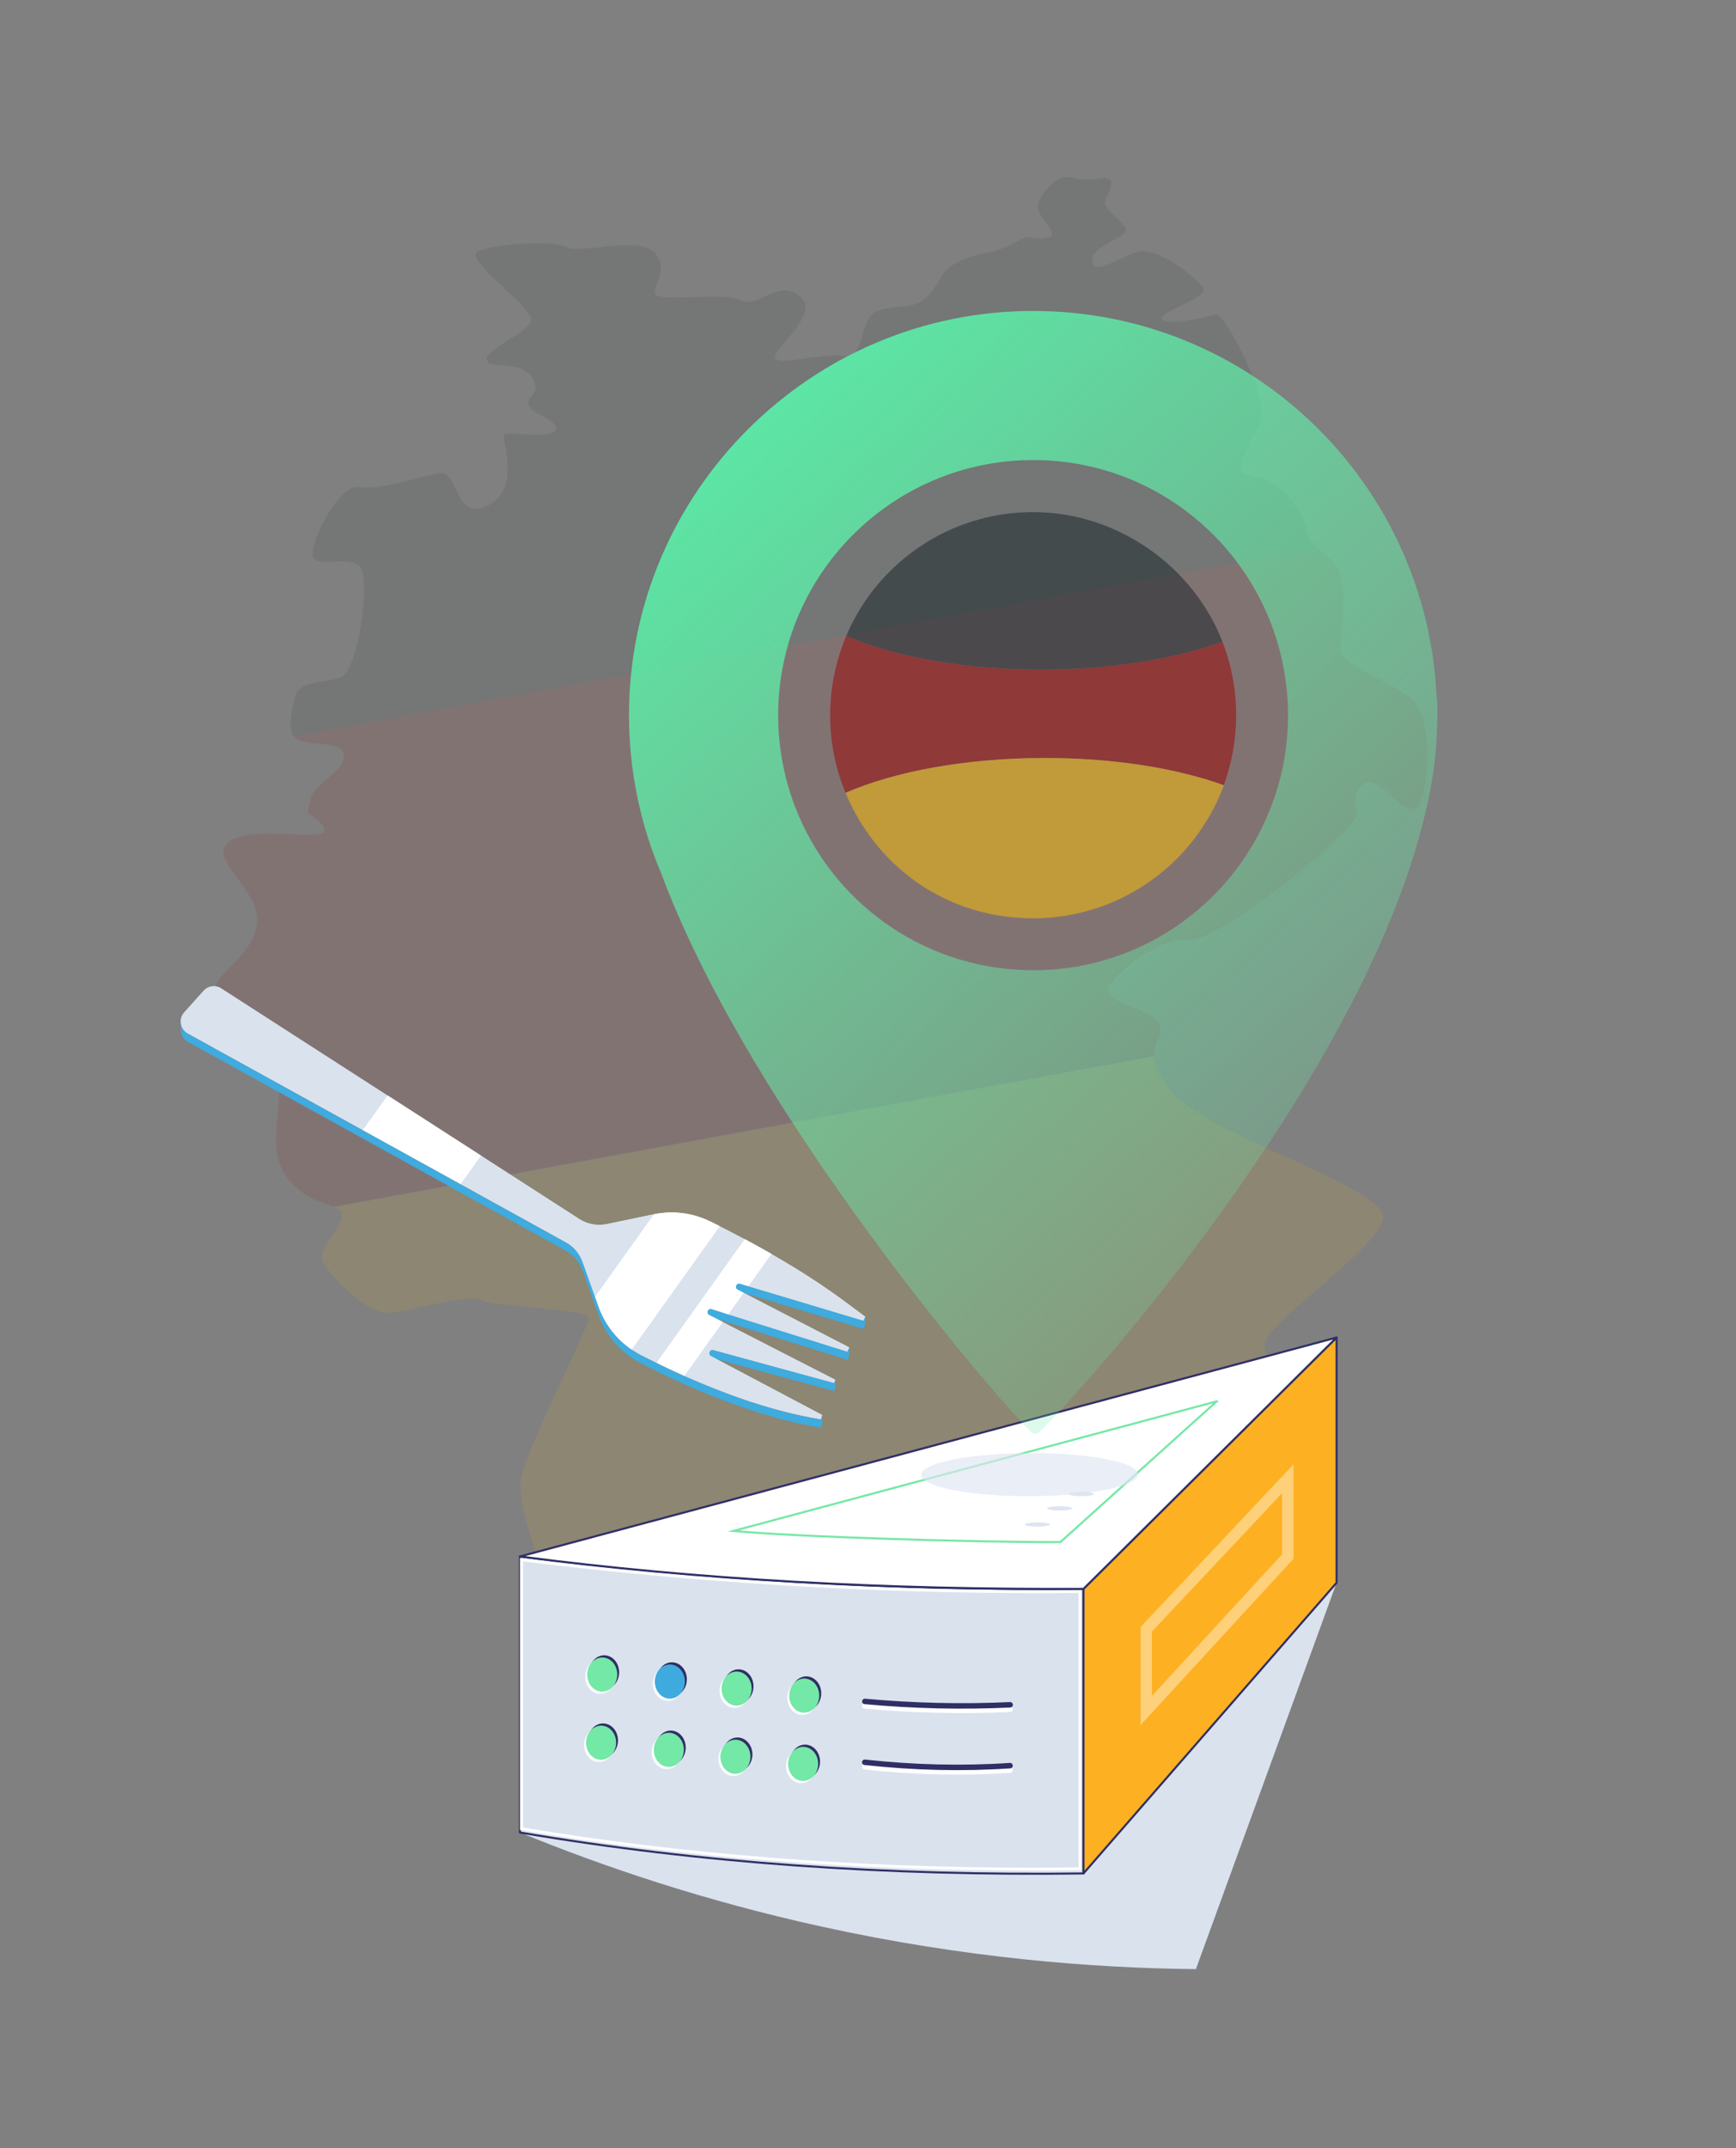
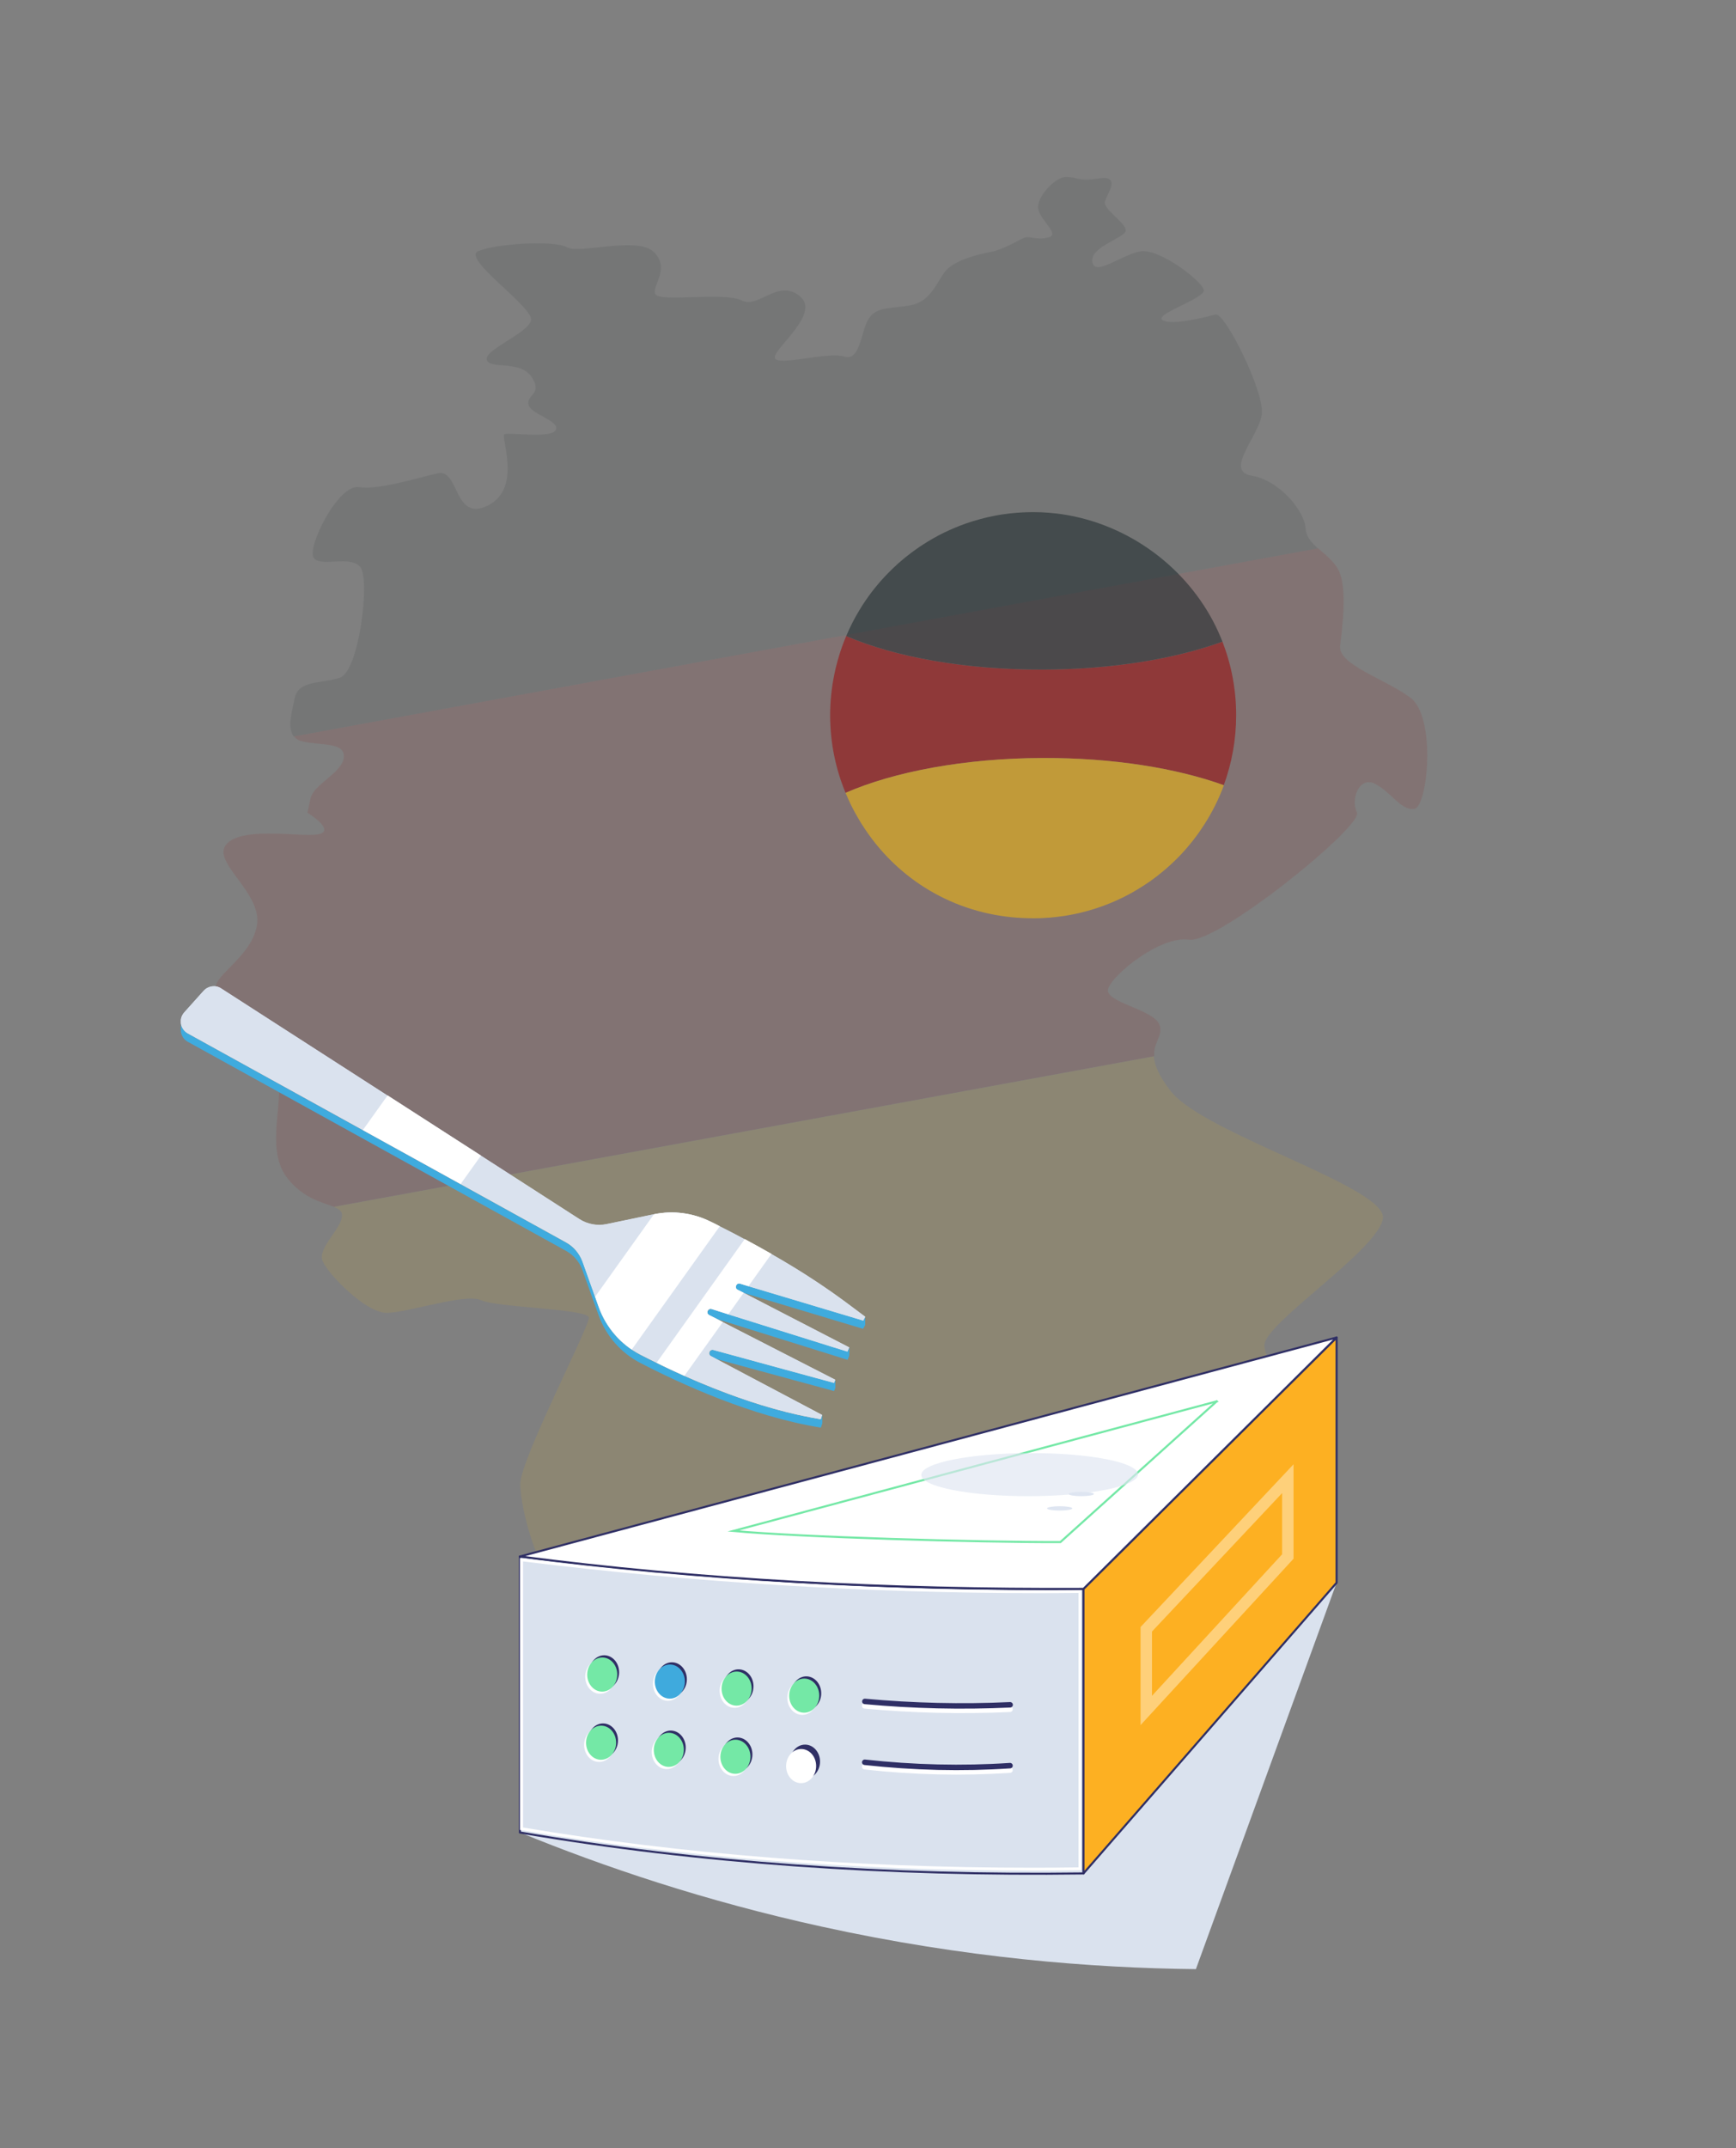
<svg xmlns="http://www.w3.org/2000/svg" id="Layer_1" viewBox="0 0 304 376">
  <rect x="0" y="0" width="304" height="376" fill="#808080" stroke="none" />
  <defs>
    <style>.cls-1,.cls-2{fill:#fff;}.cls-3{opacity:.5;}.cls-4{isolation:isolate;opacity:.4;stroke-width:2px;}.cls-4,.cls-5,.cls-6,.cls-7{fill:none;}.cls-4,.cls-6{stroke:#fff;}.cls-4,.cls-7{stroke-miterlimit:10;}.cls-8{fill:#74e8a6;}.cls-9{opacity:.65;}.cls-10{fill:#fdb022;}.cls-10,.cls-5,.cls-2,.cls-6,.cls-11{stroke-linecap:round;stroke-linejoin:round;}.cls-10,.cls-5,.cls-2,.cls-11{stroke:#2f2f65;}.cls-10,.cls-2,.cls-11,.cls-7{stroke-width:.36px;}.cls-5,.cls-6{stroke-width:.96px;}.cls-12{fill:#3fabde;}.cls-13{fill:#3faadd;}.cls-14{fill:#142023;}.cls-15{fill:#2f2f65;}.cls-16{opacity:.1;}.cls-11,.cls-17{fill:#dae2ee;}.cls-18{fill:#ffc200;}.cls-19{fill:#9c0000;}.cls-7{stroke:#74e8a6;}.cls-20{fill:url(#linear-gradient);}.cls-21{fill:#dee5f1;}</style>
    <linearGradient id="linear-gradient" x1="218.23" y1="98.26" x2="165.85" y2="308.65" gradientTransform="translate(-78.41 198.97) rotate(-55.91)" gradientUnits="userSpaceOnUse">
      <stop offset="0" stop-color="#5be8a6" />
      <stop offset="1" stop-color="#74e8a6" stop-opacity="0" />
    </linearGradient>
  </defs>
  <g class="cls-16">
    <path class="cls-19" d="M52.97,129.78c3.14,.75,7.46,.07,7.24,2.77s-5.29,4.72-5.83,7.2l-.54,2.51s4.68,2.87,2.25,3.69-13.14-1.44-16.3,1.67,6.17,8.49,5.21,14.32-8.48,9.16-7.04,11.54,8.46,7.95,10.41,13.01-2.25,14.26,1.88,19.64c2.86,3.72,6.31,4.34,8.22,5.11l143.64-26.36c-.15-2.42,1.51-3.5,1-5.33-.82-2.9-9.76-4.02-9.06-6.46s9.16-9.36,14.16-8.6,30.55-19.94,29.41-22.26,.38-6.48,3.23-5c2.85,1.48,4.44,4.68,6.81,4.36s3.91-16.13-.72-19.5c-4.62-3.37-12.65-5.74-12.26-9.06s1.29-10.11-.27-13.2c-.83-1.63-2.36-2.77-3.65-3.9L51.44,128.86c.39,.48,.93,.8,1.54,.92Z" />
    <path class="cls-14" d="M228.62,92.5c-.12-2.99-4.55-8.44-9.42-9.23s1.18-6.84,1.76-10.68c.58-3.84-6.46-17.96-8.09-17.54s-7.65,1.99-9.27,.99,7.19-3.73,7.21-5.18-7.81-7.48-11.14-6.86-7.91,4.44-8.38,1.89,4.98-4.04,5.76-5.27-4.02-3.96-3.56-5.37,2.87-4.62-1.03-4.02-3.63-.3-5.91-.24c-1.68,.04-4.72,3.15-4.77,5.21-.05,2.06,3.87,4.71,1.98,5.3s-3.31-.12-4.15,.04-3.48,2.08-6.39,2.62-6.15,1.61-7.57,3.19-2.46,5.26-5.9,6.01-6.12,.16-7.58,2.35-1.44,7.62-4.35,6.7-11.97,1.85-12.13,.18,8.16-7.76,4.32-10.79-7.16,2.28-10.15,.78-14.39,.36-15.09-1.08,2.64-4.35-.19-7.31-13.1,.36-15.34-.92-12.42-.61-15.48,.68,9.83,9.87,9.23,12.15-8.21,5.12-7.75,6.87,5.87,0,7.85,3.01-.87,3.05-.55,4.8,5.37,2.75,4.82,4.41-8.22,.43-9.01,.81,3.16,9.42-2.87,12.46-5.04-6.42-8.77-5.62-10.2,2.95-13.87,2.42-9.2,10.72-7.89,12.41,6.46-.59,8.17,1.63-.24,18.23-3.61,19.33-7.23,.36-7.92,3.62c-.53,2.52-1.28,5.21-.15,6.66l179.33-32.92c-1.11-1.06-2.08-2.1-2.13-3.48Z" />
    <path class="cls-18" d="M59.89,212.67c.13,2.27-4.38,5.74-3.38,8.09s7.52,8.98,11.11,9.04c3.59,.06,13.81-3.5,16.62-2.21s18.74,1.5,18.88,3.04-11.93,24.71-12,29.05c-.07,4.34,3.38,16.84,6.62,17.33,3.24,.49,20.88-4.8,21.41-6.58s-.49-3.49,1.55-4.02c10.51-2.68,32.07,0,35.12,1.85s1.8,5.08,3.69,6.18,6.81-2.7,7.6-6.92,6.35-6,8.46-3.84c3.23,3.16,7.97,4.2,12.23,2.7,5.37-1.95,4.52-7.33,9.23-8.92,4.71-1.59,10.91-1.38,12.72-3.18s-.85-3.09,3.57-3.18c4.42-.09,11.68,5.93,15.5,4.15s-7.81-16.02-7.38-19.96,19.85-16.53,20.73-21.98-31.35-14.84-37.16-22.32c-2.15-2.77-2.86-4.66-2.95-6.08l-143.58,26.35c.85,.35,1.39,.72,1.43,1.42Z" />
  </g>
  <g>
    <path class="cls-17" d="M234.06,277.04c-8.21,22.55-16.43,45.09-24.64,67.64-18.17-.19-40.52-1.95-65.51-7.44-20.53-4.5-38.25-10.5-52.86-16.48,47.67-14.57,95.34-29.15,143.01-43.72Z" />
    <path class="cls-11" d="M189.73,278.12v49.81c-34.14,.45-67.1-1.78-98.68-7.17v-48.32c32.34,4.07,65.23,5.99,98.68,5.67Z" />
    <path class="cls-1" d="M91.58,273.31c29.82,3.69,60.31,5.56,90.61,5.56,2.21,0,4.45-.02,6.68-.04v48.04c-2.67,.04-5.31,.06-7.96,.06-31.39,0-61.44-2.36-89.32-7.04v-46.58Zm-.53-.59v47.6c28.84,4.86,58.83,7.11,89.83,7.11,2.82,0,5.64-.02,8.47-.06v-49.06c-2.4,.02-4.79,.04-7.19,.04-30.85-.02-61.22-1.91-91.12-5.64Z" />
    <path class="cls-10" d="M234.06,234.11v42.93l-44.33,50.89v-49.81l44.33-44.01Z" />
    <path class="cls-2" d="M234.06,234.11l-44.33,44.01c-34.42,.17-67.4-1.59-98.68-5.67l143.01-38.33Z" />
    <path class="cls-7" d="M213.07,245.29l-27.38,24.64c-14.81,.04-45.9-.89-57.27-1.95l84.65-22.69Z" />
    <path class="cls-15" d="M120.28,294c.03-1.65-1.13-3.01-2.58-3.03-1.45-.03-2.65,1.29-2.68,2.94-.03,1.65,1.13,3.01,2.58,3.03,1.45,.02,2.65-1.29,2.68-2.94Z" />
    <path class="cls-15" d="M108.42,292.77c.03-1.65-1.13-3.01-2.58-3.03-1.45-.02-2.65,1.29-2.68,2.94-.03,1.65,1.13,3.01,2.58,3.03,1.45,.03,2.65-1.29,2.68-2.94Z" />
    <path class="cls-15" d="M143.81,296.46c.03-1.65-1.13-3.01-2.58-3.03-1.45-.02-2.65,1.29-2.68,2.94-.03,1.65,1.13,3.01,2.58,3.03,1.45,.02,2.65-1.29,2.68-2.94Z" />
    <path class="cls-15" d="M131.95,295.23c.03-1.65-1.13-3.01-2.58-3.03-1.45-.03-2.65,1.29-2.68,2.94-.03,1.65,1.13,3.01,2.58,3.03,1.45,.03,2.65-1.29,2.68-2.94Z" />
    <path class="cls-1" d="M119.6,294.77c.03-1.65-1.13-3.01-2.58-3.03-1.45-.02-2.65,1.29-2.68,2.94-.03,1.65,1.13,3.01,2.58,3.03,1.45,.02,2.65-1.29,2.68-2.94Z" />
    <path class="cls-1" d="M107.74,293.54c.03-1.65-1.13-3.01-2.58-3.03-1.45-.03-2.65,1.29-2.68,2.94-.03,1.65,1.13,3.01,2.58,3.03,1.45,.02,2.65-1.29,2.68-2.94Z" />
    <path class="cls-1" d="M143.13,297.23c.03-1.65-1.13-3.01-2.58-3.03-1.45-.02-2.65,1.29-2.68,2.94s1.13,3.01,2.58,3.03c1.45,.03,2.65-1.29,2.68-2.94Z" />
    <path class="cls-1" d="M131.28,296c.03-1.65-1.13-3.01-2.58-3.03-1.45-.02-2.65,1.29-2.68,2.94-.03,1.65,1.13,3.01,2.58,3.03,1.45,.02,2.65-1.29,2.68-2.94Z" />
    <path class="cls-13" d="M119.93,294.39c.03-1.65-1.13-3.01-2.58-3.03-1.45-.02-2.65,1.29-2.68,2.94-.03,1.65,1.13,3.01,2.58,3.03,1.45,.03,2.65-1.29,2.68-2.94Z" />
    <path class="cls-8" d="M108.09,293.16c.03-1.65-1.13-3.01-2.58-3.03-1.45-.02-2.65,1.29-2.68,2.94-.03,1.65,1.13,3.01,2.58,3.03,1.45,.02,2.65-1.29,2.68-2.94Z" />
    <path class="cls-8" d="M143.46,296.85c.03-1.65-1.13-3.01-2.58-3.03-1.45-.03-2.65,1.29-2.68,2.94s1.13,3.01,2.58,3.03c1.45,.03,2.65-1.29,2.68-2.94Z" />
    <path class="cls-8" d="M131.62,295.62c.03-1.65-1.13-3.01-2.58-3.03-1.45-.02-2.65,1.29-2.68,2.94-.03,1.65,1.13,3.01,2.58,3.03,1.45,.02,2.65-1.29,2.68-2.94Z" />
    <path class="cls-15" d="M120.08,305.95c.03-1.65-1.13-3.01-2.58-3.03-1.45-.02-2.65,1.29-2.68,2.94s1.13,3.01,2.58,3.03c1.45,.03,2.65-1.29,2.68-2.94Z" />
    <path class="cls-15" d="M108.22,304.7c.03-1.65-1.13-3.01-2.58-3.03-1.45-.03-2.65,1.29-2.68,2.94-.03,1.65,1.13,3.01,2.58,3.03,1.45,.03,2.65-1.29,2.68-2.94Z" />
    <path class="cls-15" d="M143.6,308.41c.03-1.65-1.13-3.01-2.58-3.03-1.45-.03-2.65,1.29-2.68,2.94-.03,1.65,1.13,3.01,2.58,3.03,1.45,.03,2.65-1.29,2.68-2.94Z" />
    <path class="cls-15" d="M131.76,307.16c.03-1.65-1.13-3.01-2.58-3.03-1.45-.02-2.65,1.29-2.68,2.94-.03,1.65,1.13,3.01,2.58,3.03,1.45,.03,2.65-1.29,2.68-2.94Z" />
    <path class="cls-1" d="M119.39,306.72c.03-1.65-1.13-3.01-2.58-3.03-1.45-.03-2.65,1.29-2.68,2.94-.03,1.65,1.13,3.01,2.58,3.03,1.45,.02,2.65-1.29,2.68-2.94Z" />
    <path class="cls-1" d="M107.55,305.47c.03-1.65-1.13-3.01-2.58-3.03-1.45-.03-2.65,1.29-2.68,2.94-.03,1.65,1.13,3.01,2.58,3.03,1.45,.03,2.65-1.29,2.68-2.94Z" />
    <path class="cls-1" d="M142.92,309.18c.03-1.65-1.13-3.01-2.58-3.03-1.45-.03-2.65,1.29-2.68,2.94-.03,1.65,1.13,3.01,2.58,3.03,1.45,.03,2.65-1.29,2.68-2.94Z" />
    <path class="cls-1" d="M131.08,307.93c.03-1.65-1.13-3.01-2.58-3.03-1.45-.03-2.65,1.29-2.68,2.94-.03,1.65,1.13,3.01,2.58,3.03,1.45,.02,2.65-1.29,2.68-2.94Z" />
    <path class="cls-8" d="M119.75,306.34c.03-1.65-1.13-3.01-2.58-3.03-1.45-.02-2.65,1.29-2.68,2.94s1.13,3.01,2.58,3.03c1.45,.02,2.65-1.29,2.68-2.94Z" />
    <path class="cls-8" d="M107.89,305.09c.03-1.65-1.13-3.01-2.58-3.03-1.45-.02-2.65,1.29-2.68,2.94-.03,1.65,1.13,3.01,2.58,3.03,1.45,.02,2.65-1.29,2.68-2.94Z" />
-     <path class="cls-8" d="M143.27,308.8c.03-1.65-1.13-3.01-2.58-3.03-1.45-.02-2.65,1.29-2.68,2.94-.03,1.65,1.13,3.01,2.58,3.03,1.45,.02,2.65-1.29,2.68-2.94Z" />
    <path class="cls-8" d="M131.41,307.55c.03-1.65-1.13-3.01-2.58-3.03-1.45-.02-2.65,1.29-2.68,2.94s1.13,3.01,2.58,3.03c1.45,.02,2.65-1.29,2.68-2.94Z" />
    <path class="cls-6" d="M151.43,298.6c8.47,.77,16.96,.98,25.44,.59" />
    <path class="cls-6" d="M151.43,309.25c8.57,.95,17.04,1.15,25.44,.59" />
    <path class="cls-5" d="M151.45,297.82c8.47,.78,16.96,.98,25.44,.59" />
    <path class="cls-5" d="M151.43,308.47c8.57,.94,17.04,1.15,25.44,.59" />
    <path class="cls-4" d="M200.73,285.19l24.79-26.36v13.62l-24.79,26.95v-14.2Z" />
-     <path class="cls-21" d="M181.67,267.24c1.22,0,2.21-.17,2.21-.38s-.99-.38-2.21-.38-2.21,.17-2.21,.38,.99,.38,2.21,.38Z" />
    <path class="cls-21" d="M185.57,264.41c1.22,0,2.21-.17,2.21-.38s-.99-.38-2.21-.38-2.21,.17-2.21,.38,.99,.38,2.21,.38Z" />
    <path class="cls-21" d="M189.35,261.89c1.22,0,2.21-.17,2.21-.38s-.99-.38-2.21-.38-2.21,.17-2.21,.38,.99,.38,2.21,.38Z" />
    <g>
      <path class="cls-12" d="M151.51,230.5v1.44c-.22,.39-.16,.28-.37,.66l-20.81-6.25-1.18-.59c-.61-.31-.22-1.27,.44-1.07l20.33,6.09,1.27,.38c.17-.37,.14-.26,.32-.65Z" />
      <path class="cls-12" d="M148.74,235.85l-.03,1.44c-.17,.44-.11,.3-.28,.74l-22.89-7.15-1.31-.66c-.65-.32-.24-1.26,.44-1.07l20.96,6.57,2.81,.87c.17-.44,.11-.3,.3-.74Z" />
      <path class="cls-12" d="M146.28,241.52v1.44c-.14,.32-.1,.21-.23,.53l-20.53-5.58-.97-.52c-.61-.33-.24-1.26,.42-1.08l17.76,4.85,3.36,.91c.1-.33,.07-.23,.19-.55Z" />
      <path class="cls-12" d="M144,247.7v1.44c-.15,.44-.12,.31-.26,.75-12.12-1.93-24.7-7.74-31.61-11.32-3.39-1.75-5.99-4.72-7.29-8.31l-2.84-7.91c-.52-1.47-1.56-2.68-2.92-3.42l-66.2-36.58c-.7-.37-1.1-1.06-1.2-1.77v-.66l.02-.83c0,.16,.05,.3,.08,.45,.18,.56,.57,1.08,1.14,1.4l66.21,36.56c1.35,.77,2.39,1.97,2.92,3.42l2.82,7.92c1.29,3.59,3.9,6.56,7.29,8.33,6.6,3.41,18.36,8.84,29.95,11,.55,.11,1.11,.2,1.65,.3,.12-.41,.11-.31,.22-.75Z" />
      <path class="cls-17" d="M151.51,230.5c-.2,.39-.15,.28-.34,.66l-1.26-.38-20.33-6.09c-.66-.18-1.04,.75-.44,1.07l1.18,.59,18.39,9.5c-.2,.43-.13,.28-.32,.73l-2.81-.87-20.96-6.57c-.68-.2-1.08,.74-.44,1.07l1.31,.66,20.77,10.64c-.12,.32-.08,.23-.21,.55l-3.36-.91-17.76-4.85c-.68-.18-1.04,.75-.42,1.08l.97,.52,18.49,9.78c-.14,.44-.1,.33-.24,.75-.54-.09-1.09-.19-1.65-.3-11.59-2.16-23.33-7.6-29.95-11-3.41-1.77-6-4.74-7.29-8.33l-2.82-7.92c-.53-1.45-1.56-2.68-2.92-3.42l-66.21-36.56c-.57-.32-.96-.84-1.14-1.4-.04-.17-.08-.29-.08-.45v-.19c-.05-.57,.17-1.16,.59-1.64l3.39-3.78c.8-.87,2.09-1.06,3.06-.42l62.73,40.38c1.42,.91,3.14,1.23,4.77,.89l8.26-1.72c3.35-.7,6.84-.24,9.9,1.27,16.57,8.17,23.41,13.93,27.17,16.67Z" />
      <path class="cls-17" d="M151.51,230.5c-.2,.39-.15,.28-.34,.66l-1.26-.38-18.86-5.64-1.47-.45c-.66-.18-1.04,.75-.44,1.07l1.07,.54,.11,.05,18.39,9.5c-.2,.43-.13,.28-.32,.73l-2.81-.87-18.04-5.64-2.92-.93c-.68-.2-1.08,.74-.44,1.07l1.31,.66,1.07,.56,19.7,10.08c-.12,.32-.08,.23-.21,.55l-3.36-.91-17.76-4.85c-.68-.18-1.04,.75-.42,1.08l.97,.52,18.49,9.78c-.14,.44-.1,.33-.24,.75-.54-.09-1.09-.19-1.65-.3-7.91-1.48-15.89-4.47-22.26-7.31-1.76-.79-3.4-1.56-4.86-2.3-1.02-.49-1.96-.96-2.81-1.42-.53-.29-1.04-.59-1.54-.92-2.64-1.78-4.66-4.4-5.75-7.41l-.66-1.85-2.18-6.07c-.53-1.45-1.56-2.68-2.92-3.42l-18.46-10.2-17.12-9.45-30.62-16.9c-.57-.32-.96-.84-1.14-1.4-.04-.17-.08-.29-.08-.45v-.19c-.05-.57,.17-1.16,.59-1.64l3.39-3.78c.8-.87,2.09-1.06,3.06-.42l29.11,18.74,16.35,10.51,17.27,11.12c1.42,.91,3.14,1.23,4.77,.89l8.26-1.72h.02c3.35-.7,6.82-.24,9.88,1.27,.56,.26,1.1,.53,1.63,.82,1.56,.78,3.03,1.54,4.39,2.29,1.69,.89,3.23,1.75,4.67,2.58,9.1,5.19,13.66,8.95,16.47,11Z" />
      <path class="cls-1" d="M84.23,202.27l-3.57,4.99-17.12-9.45,4.34-6.07,16.35,10.53Z" />
      <path class="cls-1" d="M135.1,219.48l-4.03,5.65-1.47-.45c-.66-.18-1.04,.75-.44,1.07l1.07,.54-2.68,3.76-2.91-.93c-.68-.2-1.08,.74-.44,1.07l1.31,.66,1.07,.56-6.74,9.42c-1.76-.79-3.4-1.56-4.86-2.3l15.44-21.65c1.72,.94,3.28,1.8,4.7,2.61Z" />
      <path class="cls-1" d="M126.05,214.64l-15.42,21.59c-2.64-1.78-4.66-4.4-5.75-7.41l-.66-1.85,10.29-14.42h.02c3.35-.7,6.82-.24,9.88,1.27,.56,.26,1.1,.53,1.63,.82Z" />
    </g>
  </g>
  <g>
-     <path class="cls-20" d="M251.57,122.08c-1.62-37.63-32.61-67.63-70.59-67.65-38.92-.06-70.77,31.7-70.83,70.64-.01,9.88,2,19.28,5.65,27.83,15.65,42.02,58.92,92.18,64.79,97.8,.41,.36,.95,.36,1.36,0,6.39-5.92,56.19-60.81,67.47-107.68,.12-.45,.2-.87,.32-1.32,.12-.49,.2-.91,.32-1.36,.7-3.27,1.18-6.57,1.45-10v-.41c.12-1.64,.19-3.31,.19-4.99,0-1.03,0-1.99-.09-2.9l-.04,.04Zm-29.15,19.55c-6.36,16.18-21.99,27.74-40.38,28.2h-.99c-18.43,.05-34.28-11.02-41.14-26.94-2.33-5.41-3.62-11.35-3.64-17.59-.02-6.25,1.28-12.31,3.62-17.73,6.81-15.84,22.56-26.99,40.91-27.04h.99c18.35,.35,33.96,11.77,40.49,27.85,2.08,5.17,3.25,10.78,3.27,16.68,.02,5.9-1.08,11.44-3.14,16.58Z" />
    <g class="cls-3">
      <path class="cls-19" d="M216.47,125.19c0,4.3-.77,8.43-2.17,12.25-8.3-2.99-19.43-4.79-31.65-4.76-13.73,.04-26.07,2.39-34.58,6.1-1.74-4.19-2.7-8.78-2.7-13.59s1.01-9.59,2.81-13.85c8.5,3.65,20.78,5.91,34.43,5.87,12.15-.03,23.19-1.89,31.46-4.89,1.55,3.99,2.4,8.33,2.4,12.87Z" />
      <path class="cls-14" d="M214.07,112.32c-8.27,3-19.31,4.86-31.46,4.89-13.65,.04-25.93-2.22-34.43-5.87,.17-.4,.34-.79,.52-1.18,.37-.78,.76-1.55,1.17-2.29,.21-.38,.43-.75,.65-1.11,.68-1.13,1.42-2.21,2.21-3.24,.25-.32,.49-.63,.75-.93,.28-.35,.57-.69,.87-1.02,.26-.3,.54-.6,.82-.89,1.38-1.46,2.88-2.79,4.48-3.98,.22-.17,.45-.34,.69-.5,.47-.34,.94-.66,1.42-.96,.24-.15,.48-.31,.72-.45,1.22-.75,2.49-1.42,3.81-2.01,.21-.1,.42-.19,.64-.28,1.52-.66,3.11-1.21,4.74-1.64,.38-.11,.76-.2,1.15-.29,.02-.01,.04-.01,.07-.02,.36-.08,.73-.16,1.09-.23,.97-.2,1.94-.35,2.94-.46,.39-.04,.78-.08,1.18-.11,.33-.03,.66-.05,.99-.06,.18-.01,.36-.02,.54-.02,.37-.02,.74-.03,1.11-.03h.18c.46,0,.92,.01,1.37,.03,.91,.03,1.82,.11,2.71,.21,11.67,1.4,22.02,8.65,27.41,18.81,.19,.36,.37,.71,.55,1.08,0,.03,.03,.07,.05,.11,.19,.4,.38,.8,.55,1.21,.16,.35,.3,.7,.44,1.06,.03,.06,.05,.11,.07,.17Z" />
      <path class="cls-18" d="M214.32,137.45c-.9,2.44-2.06,4.75-3.45,6.9-.15,.24-.31,.48-.47,.71-.31,.48-.64,.94-.99,1.4-.16,.21-.33,.43-.49,.64-.02,.04-.05,.07-.08,.11-.3,.37-.61,.74-.92,1.11-.72,.85-1.49,1.67-2.3,2.44-.25,.25-.51,.49-.77,.72-.26,.24-.52,.47-.79,.7-.18,.15-.35,.3-.53,.44-.66,.55-1.34,1.08-2.05,1.58-.35,.24-.7,.48-1.05,.71-.36,.24-.72,.46-1.08,.68-1.22,.75-2.49,1.42-3.8,2.01-.34,.15-.69,.3-1.04,.45-1.78,.74-3.64,1.33-5.56,1.78-.57,.13-1.15,.25-1.74,.35-.2,.04-.41,.07-.62,.11-.34,.05-.68,.1-1.02,.14-.18,.03-.36,.05-.55,.07-.38,.05-.77,.09-1.16,.12-.34,.03-.67,.05-1.01,.06-.04,.01-.07,.01-.1,.01-.2,.01-.4,.02-.6,.03-.34,.01-.68,.02-1.02,.02h-.21c-.45,0-.89-.01-1.33-.03-.17,0-.34-.01-.5-.02-.33-.01-.66-.03-.99-.06-.29-.02-.58-.04-.86-.07-11.29-1.11-20.65-7.3-26.27-16.21-.16-.24-.32-.48-.45-.73-.14-.22-.27-.45-.4-.68-.56-.96-1.07-1.95-1.53-2.96-.18-.4-.35-.8-.52-1.2,8.51-3.71,20.85-6.06,34.58-6.1,12.22-.03,23.35,1.77,31.65,4.76t.02,.01Z" />
    </g>
    <g class="cls-9">
      <path class="cls-21" d="M180.32,261.89c10.48-.03,18.98-1.74,18.97-3.82s-8.51-3.75-18.99-3.72c-10.48,.03-18.98,1.74-18.97,3.82s8.51,3.75,18.99,3.72Z" />
    </g>
  </g>
</svg>